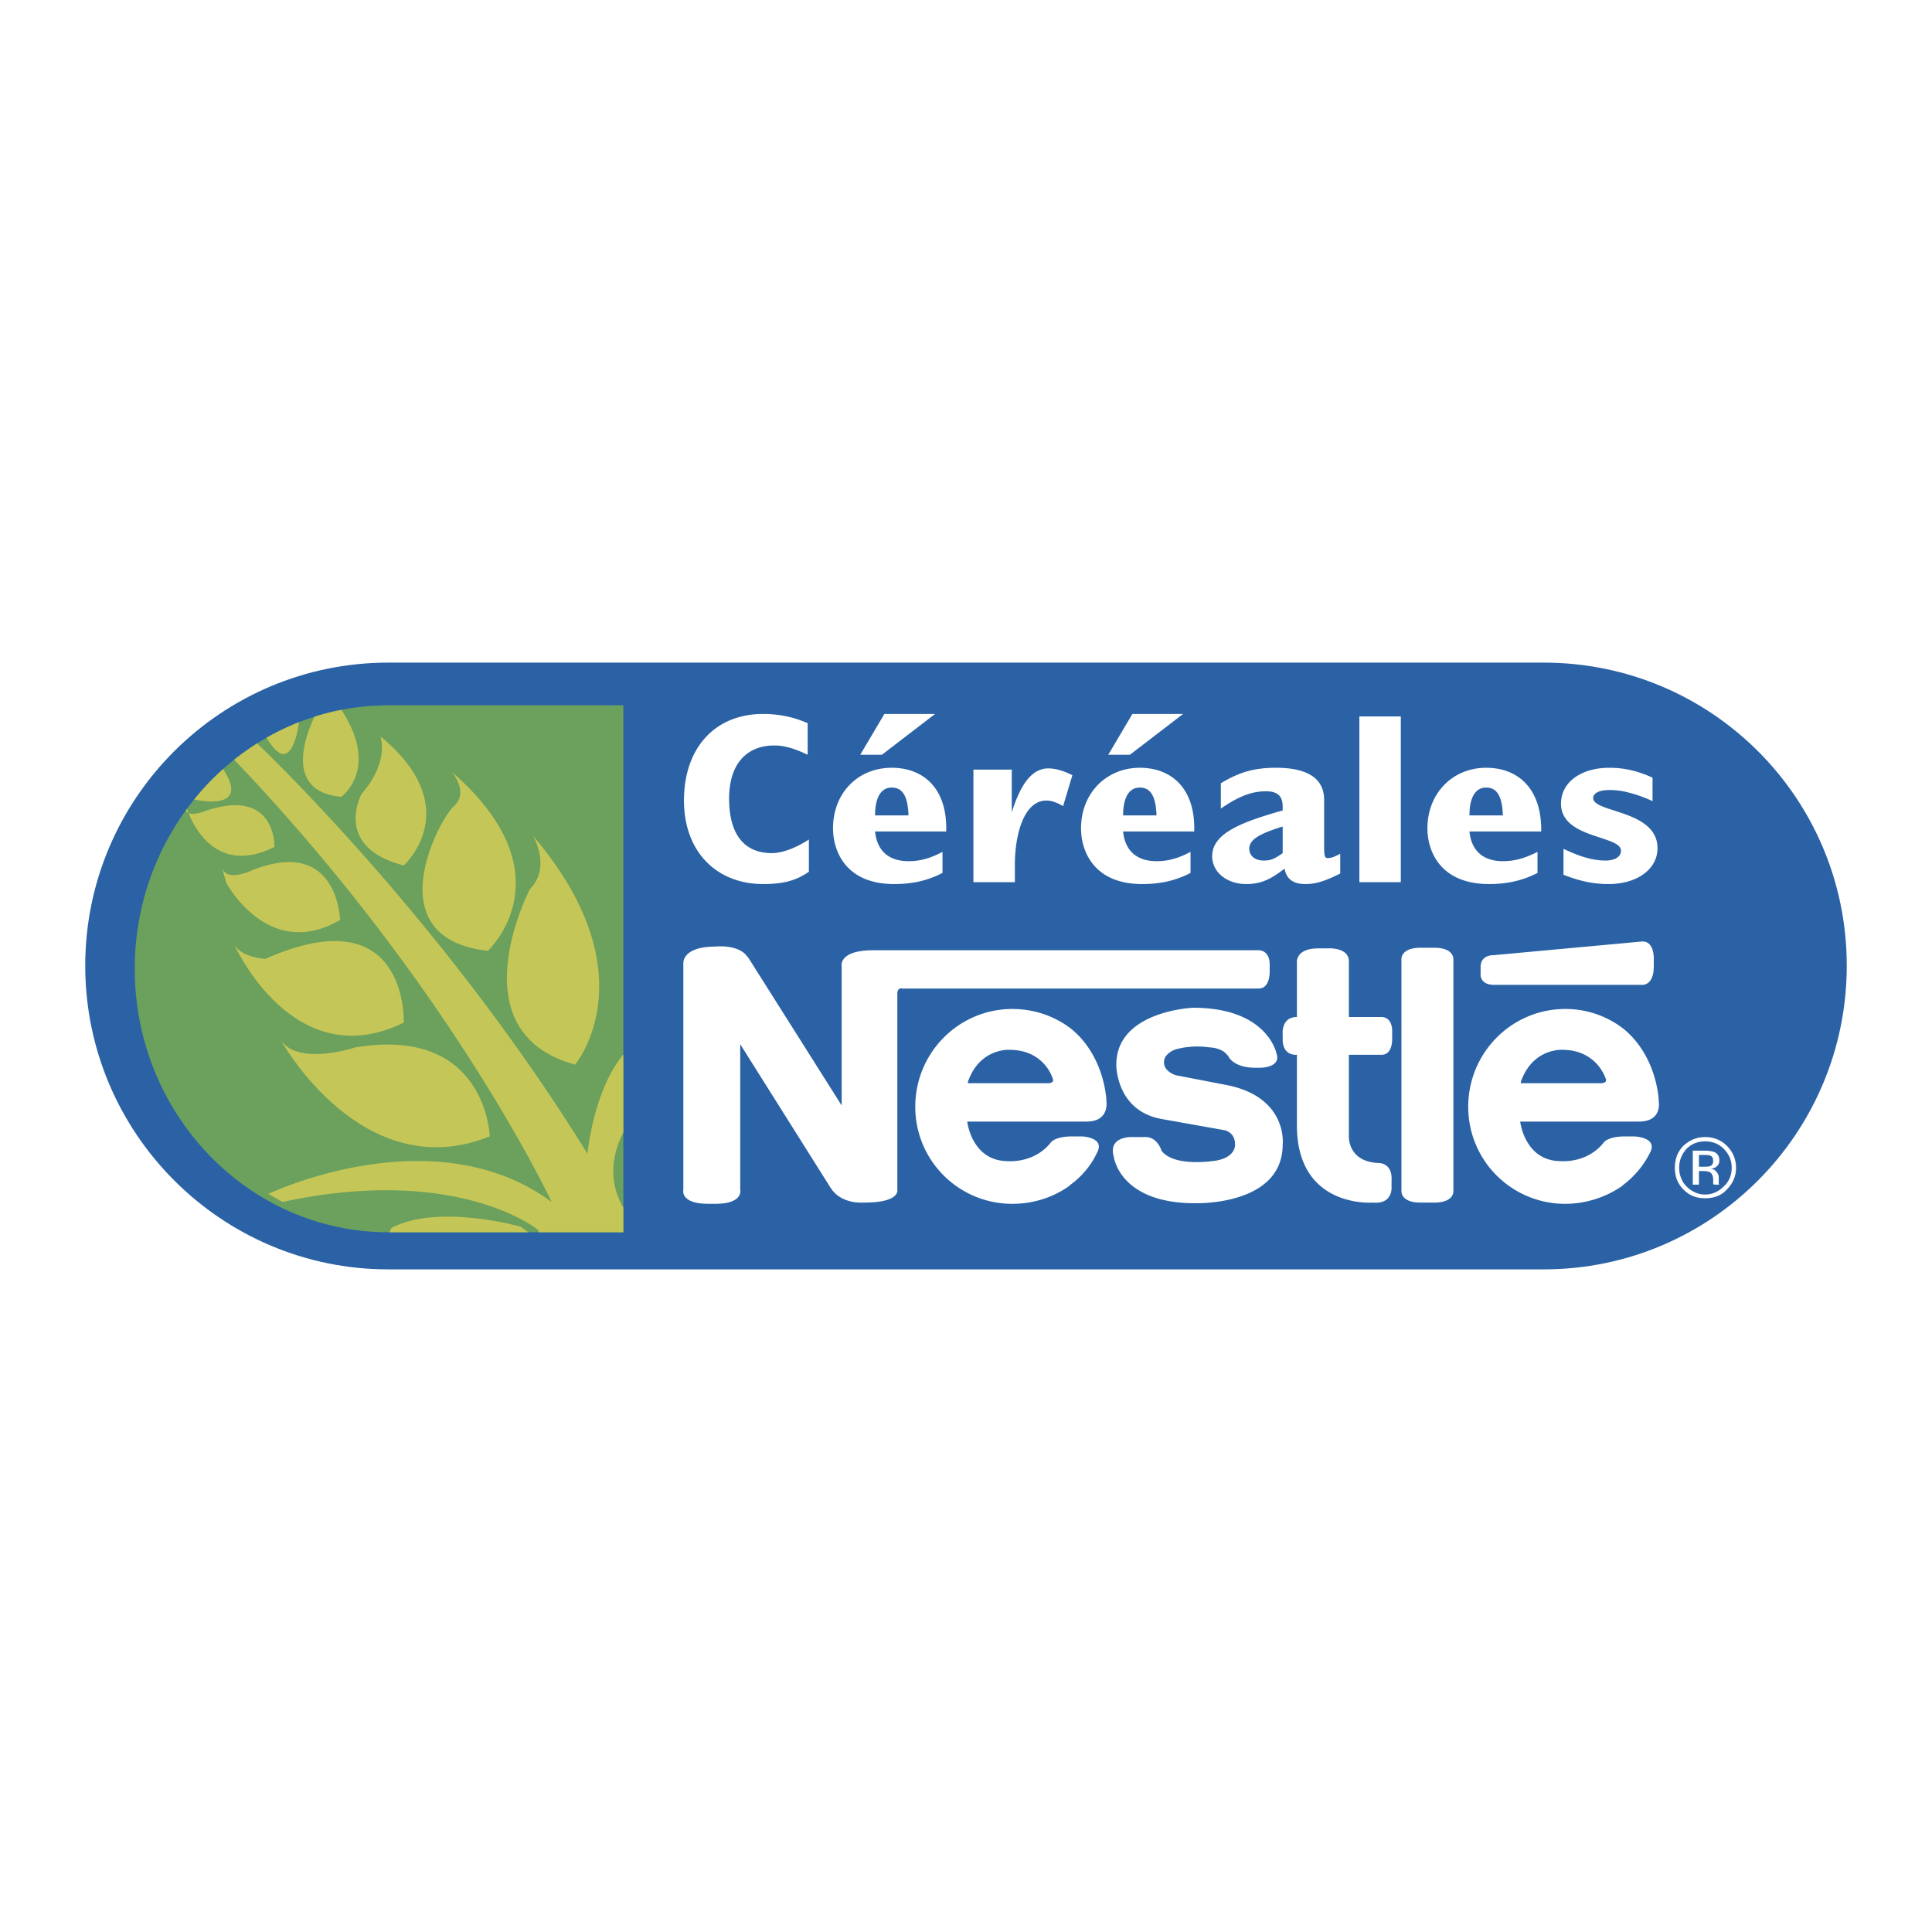
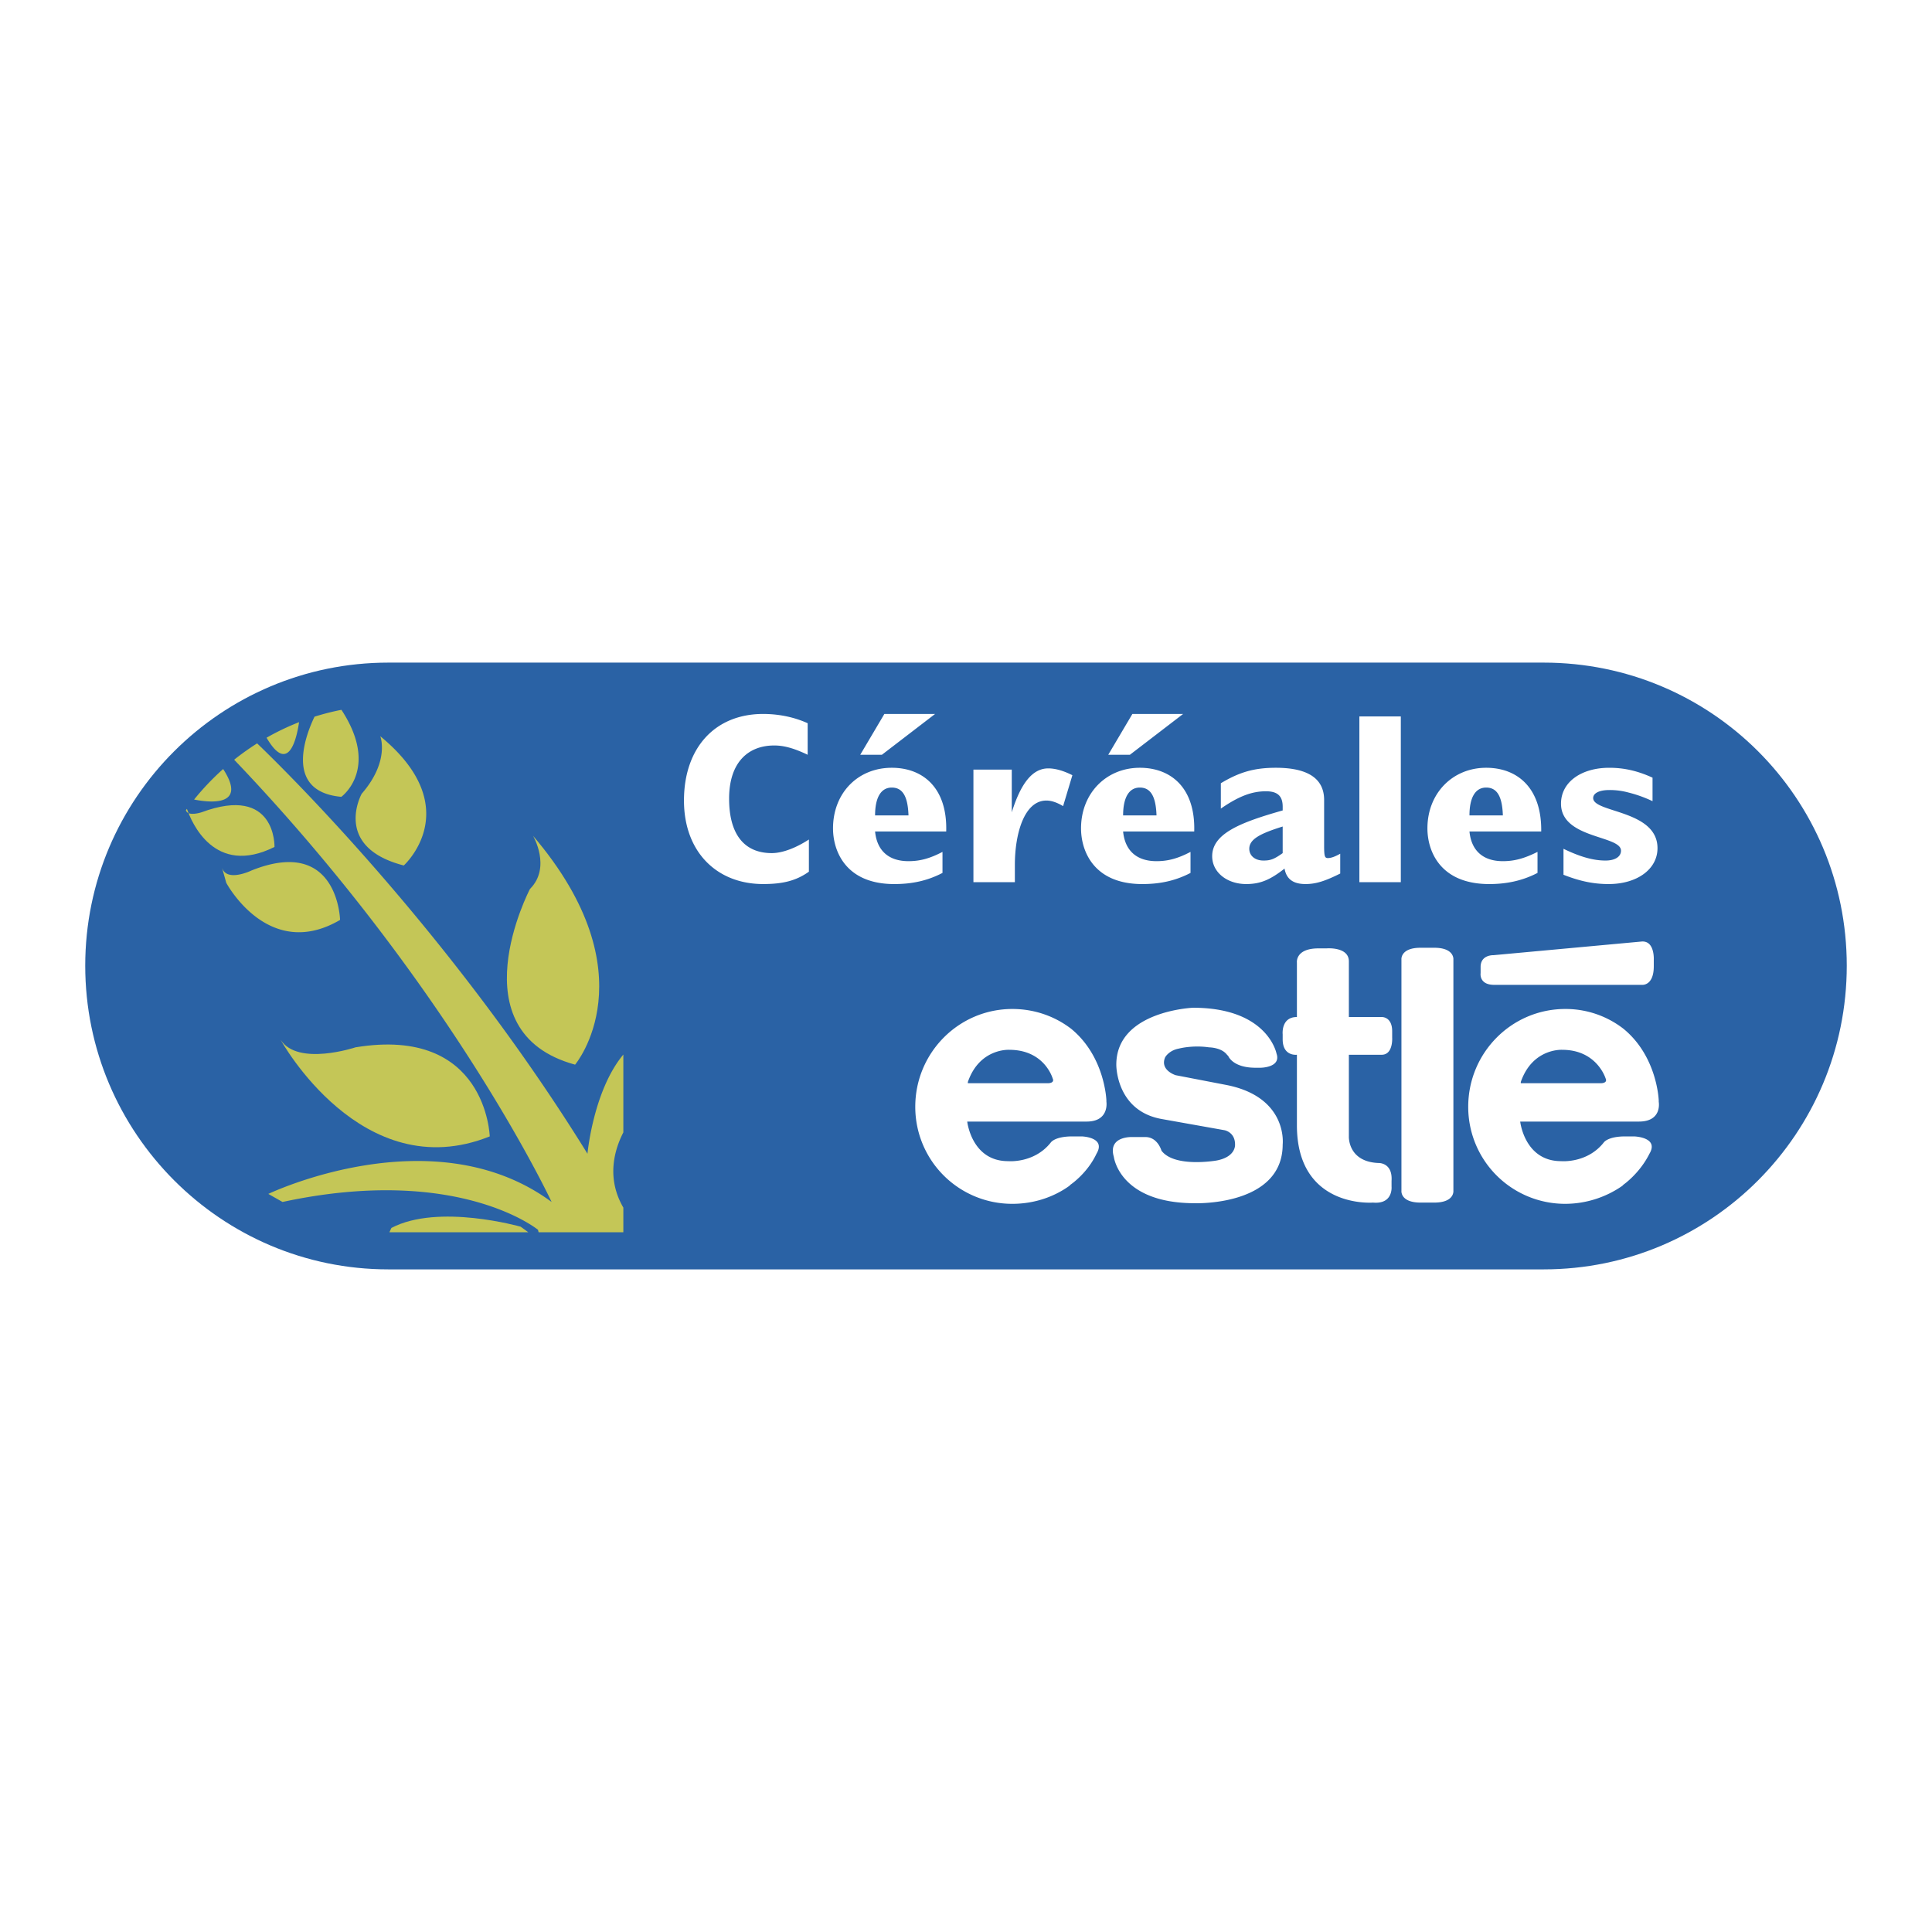
<svg xmlns="http://www.w3.org/2000/svg" width="2500" height="2500" viewBox="0 0 192.756 192.756">
  <g fill-rule="evenodd" clip-rule="evenodd">
    <path fill="#fff" d="M0 0h192.756v192.756H0V0z" />
    <path d="M154.014 126.646c16.725 0 30.238-13.576 30.238-30.299 0-16.724-13.514-30.238-30.238-30.238H38.742c-16.662 0-30.238 13.514-30.238 30.238 0 16.723 13.576 30.299 30.238 30.299h115.272z" fill="#2a62a5" />
-     <path d="M38.742 70.368c-13.946 0-25.301 11.786-25.301 26.289 0 14.502 11.354 26.287 25.301 26.287h23.449V70.368H38.742z" fill="#6ba05d" />
    <path d="M51.947 122.389s-8.207-2.346-12.897.123l-.201.432h13.859l-.761-.555z" fill="#c4c657" />
    <path d="M53.675 122.697s-7.96-6.541-25.486-2.777l-1.419-.803s16.476-7.898 28.263.803c0 0-9.97-21.404-31.671-44.122a25.358 25.358 0 0 1 2.291-1.631c2.838 2.722 19.409 19.012 32.959 40.941 0 0 .578-6.299 3.579-9.895v7.768c-.853 1.652-1.744 4.51 0 7.5v2.463h-8.454l-.062-.247z" fill="#c4c657" />
    <path d="M48.862 113.379s-.309-11.045-13.391-8.887c0 0-5.739 1.914-7.466-.74-.001 0 8.083 14.748 20.857 9.627zM57.378 106.221s7.59-9.01-4.197-22.833c0 0 1.852 3.147-.308 5.307 0 0-7.467 14.256 4.505 17.526z" fill="#c4c657" />
-     <path d="M48.677 94.866s8.208-7.59-3.579-17.834c0 0 1.728 2.037.185 3.394-1.543 1.42-7.776 13.206 3.394 14.44zM40.285 102.025s.493-12.713-13.823-6.357c0 0-2.345-.124-3.085-1.419-.001 0 5.861 13.206 16.908 7.776z" fill="#c4c657" />
    <path d="M33.928 91.781s-.185-8.393-8.824-4.937c0 0-2.53 1.234-2.962-.309l.432 1.542c0 .001 4.196 7.9 11.354 3.704zM40.285 86.35s6.356-5.738-2.346-12.897c0 0 .987 2.468-1.851 5.739 0 0-2.962 5.307 4.197 7.158zM29.838 72.05c-.231 1.581-1.044 5.314-3.243 1.552a24.624 24.624 0 0 1 3.243-1.552zM19.366 79.77c1.299.264 5.43.849 2.897-3.046a26.011 26.011 0 0 0-2.897 3.046zM34.051 79.5s3.879-2.771.014-8.681c-.913.178-1.808.407-2.684.684-.769 1.591-3.193 7.465 2.67 7.997z" fill="#c4c657" />
    <path d="M27.387 84.499s.185-6.233-7.282-3.456c0 0-1.377.459-1.558-.207.033-.046.067-.091.102-.137.449 1.312 2.736 6.801 8.738 3.8z" fill="#c4c657" />
    <path d="M80.704 86.967c-1.296.926-2.653 1.234-4.566 1.234-4.628 0-7.898-3.209-7.898-8.331 0-5.245 3.085-8.639 7.898-8.639 1.543 0 3.085.308 4.443.925v3.147c-1.419-.679-2.407-.926-3.333-.926-2.592 0-4.505 1.667-4.505 5.308 0 3.517 1.481 5.43 4.258 5.43 1.11 0 2.468-.555 3.702-1.357v3.209h.001zM87.307 81.352c0-1.728.555-2.777 1.666-2.777 1.111 0 1.605.925 1.667 2.777h-3.333zm-1.481-6.048h2.16l5.307-4.072h-5.06l-2.407 4.072zm8.207 9.689c-1.296.679-2.283.926-3.394.926-1.975 0-3.147-1.049-3.332-2.962h7.096c.124-4.381-2.345-6.356-5.431-6.356-3.394 0-5.862 2.53-5.862 6.048 0 2.222 1.234 5.554 6.109 5.554 1.728 0 3.271-.309 4.813-1.111v-2.099h.001zM97.119 76.786h3.826v4.258c.926-2.962 2.098-4.381 3.641-4.381.74 0 1.543.247 2.406.679l-.926 3.085c-.617-.37-1.172-.556-1.666-.556-2.223 0-3.146 3.333-3.146 6.418v1.728h-4.135V76.786zM112.053 81.352c0-1.728.555-2.777 1.666-2.777 1.109 0 1.604.925 1.666 2.777h-3.332zm-1.483-6.048h2.16l5.309-4.072h-5.061l-2.408 4.072zm8.209 9.689c-1.297.679-2.283.926-3.395.926-1.975 0-3.146-1.049-3.332-2.962h7.096c.123-4.381-2.344-6.356-5.43-6.356-3.332 0-5.863 2.53-5.863 6.048 0 2.222 1.234 5.554 6.109 5.554 1.729 0 3.271-.309 4.814-1.111v-2.099h.001zM127.973 85.116c-.863.617-1.234.741-1.912.741-.865 0-1.42-.494-1.42-1.173 0-.987 1.172-1.543 3.332-2.222v2.654zm5.74.062c-.557.309-.926.432-1.234.432s-.371-.185-.371-1.234V79.81c0-2.53-2.283-3.209-4.812-3.209-2.16 0-3.641.432-5.492 1.543v2.53c1.789-1.234 3.086-1.728 4.504-1.728 1.174 0 1.666.494 1.666 1.542v.37c-4.135 1.173-7.035 2.283-7.035 4.567 0 1.604 1.482 2.777 3.395 2.777 1.42 0 2.406-.432 3.826-1.543.186 1.049.863 1.543 2.098 1.543 1.049 0 1.975-.309 3.457-1.049v-1.975h-.002zM135.625 71.479h4.135v16.538h-4.135V71.479zM146.609 81.352c0-1.728.555-2.777 1.666-2.777s1.605.925 1.666 2.777h-3.332zm6.789 3.641c-1.359.679-2.346.926-3.457.926-1.975 0-3.146-1.049-3.332-2.962h7.158c.062-4.381-2.406-6.356-5.492-6.356-3.332 0-5.861 2.53-5.861 6.048 0 2.222 1.234 5.554 6.17 5.554 1.666 0 3.271-.309 4.814-1.111v-2.099zM155.99 84.684c1.666.803 2.961 1.173 4.195 1.173.926 0 1.543-.37 1.543-.987 0-1.543-5.986-1.173-5.986-4.69 0-2.16 2.037-3.579 4.814-3.579 1.48 0 2.838.309 4.318.987v2.345a12.803 12.803 0 0 0-2.406-.864 7.059 7.059 0 0 0-1.912-.247c-.988 0-1.605.309-1.605.802 0 1.481 6.418 1.172 6.418 4.999 0 2.098-2.037 3.579-4.875 3.579-1.42 0-2.777-.247-4.504-.926v-2.592zM96.563 108.072h8.023s.678 0 .432-.494c0 0-.803-2.838-4.32-2.838 0 0-2.961-.186-4.134 3.209v.123h-.001zm13.824 1.852s.309 1.975-1.975 1.975H96.501s.432 3.949 4.073 3.949c0 0 2.592.246 4.258-1.852 0 0 .371-.617 2.16-.617h.926s2.469.062 1.48 1.729c-.926 1.975-2.592 3.086-2.592 3.086l-.123.123c-1.543 1.109-3.518 1.789-5.678 1.789a9.666 9.666 0 0 1-9.688-9.688c0-5.369 4.32-9.752 9.688-9.752 2.223 0 4.258.742 5.863 1.975 3.395 2.777 3.518 7.16 3.518 7.16v.123h.001zM122.543 105.357s.432 1.172 2.715 1.172h.494s2.098 0 1.604-1.42c0 0-.863-4.566-8.33-4.566 0 0-7.652.309-7.652 5.678 0 0-.061 4.629 4.566 5.43l6.232 1.111s1.049.186 1.049 1.42c0 0 .125 1.234-1.85 1.604 0 0-4.197.74-5.492-.986 0 0-.371-1.357-1.605-1.357h-1.295s-2.469-.123-1.852 1.975c0 0 .555 4.627 8.084 4.627 0 0 8.762.309 8.762-5.861 0 0 .557-4.689-5.553-5.924l-5.123-.988s-1.604-.494-1.049-1.789c0 0 .371-.68 1.357-.863 0 0 1.357-.371 3.025-.125 0 0 1.232 0 1.789.74l.124.122zM151.73 108.072h8.023s.678 0 .432-.494c0 0-.863-2.838-4.32-2.838 0 0-2.961-.186-4.135 3.209v.123zm13.762 1.852s.371 1.975-1.975 1.975H151.67s.432 3.949 4.072 3.949c0 0 2.592.246 4.258-1.852 0 0 .371-.617 2.16-.617h.863s2.531.062 1.543 1.729c-.986 1.975-2.592 3.086-2.592 3.086l-.123.123a10.012 10.012 0 0 1-5.678 1.789 9.665 9.665 0 0 1-9.688-9.688c0-5.369 4.318-9.752 9.688-9.752a9.41 9.41 0 0 1 5.801 1.975c3.395 2.777 3.518 7.16 3.518 7.16v.123zM139.822 95.73s-.125-1.172 1.912-1.172h1.357c2.037 0 1.914 1.172 1.914 1.172v23.081s.123 1.172-1.914 1.172h-1.357c-2.037 0-1.912-1.172-1.912-1.172V95.73zM149.016 95.298s-1.295-.062-1.295 1.172v.617s-.186 1.172 1.357 1.172h14.748s1.172.123 1.172-1.851v-.617s.125-1.975-1.232-1.852l-14.75 1.359zM129.393 96.039s-.186-1.419 2.16-1.419h.803s2.221-.186 2.221 1.295v5.554h3.271s1.049-.061 1.049 1.42v.617s.123 1.727-1.049 1.727c-1.111 0 0 0 0 0h-3.271v8.146s-.123 2.531 2.963 2.654c0 0 1.418-.062 1.295 1.789v.555s.186 1.791-1.852 1.605c0 0-7.59.617-7.59-7.715v-7.035s-1.42.186-1.42-1.541v-.494s-.184-1.729 1.42-1.729V96.039z" fill="#fff" />
-     <path d="M124.332 94.805h-37.21c-3.518 0-3.147 1.604-3.147 1.604v13.884l-9.318-14.748-.062-.062c-.864-1.295-3.147-1.049-3.147-1.049-3.518 0-3.271 1.728-3.271 1.728v22.523s-.371 1.42 2.468 1.42h.74c2.838 0 2.468-1.42 2.468-1.42v-14.502l9.01 14.316c1.049 1.668 3.209 1.482 3.209 1.482h.185c3.517 0 3.271-1.234 3.271-1.234V99.125c0-.68.555-.494.555-.494h35.483c1.234 0 1.111-1.852 1.111-1.852v-.555c0-1.42-1.049-1.42-1.049-1.42h-1.296v.001zM171.973 114.613c.555.555.801 1.172.801 1.912 0 .68-.246 1.359-.801 1.852-.494.494-1.111.803-1.852.803s-1.357-.309-1.852-.803c-.494-.492-.74-1.172-.74-1.852 0-.74.246-1.357.74-1.912.494-.494 1.111-.74 1.852-.74s1.358.246 1.852.74zm.308-.308c-.557-.555-1.297-.863-2.16-.863s-1.543.309-2.16.863c-.617.617-.863 1.357-.863 2.221 0 .803.246 1.543.863 2.16s1.297.865 2.16.865 1.604-.248 2.16-.865c.617-.617.926-1.357.926-2.16 0-.864-.309-1.604-.926-2.221zm-1.666 2.037c-.125.061-.371.061-.617.061h-.494v-1.172h.494c.309 0 .555 0 .74.123.123.062.186.246.186.494 0 .246-.125.431-.309.494zm-1.728 1.851h.617v-1.359h.432c.309 0 .555.062.68.125.184.123.309.369.309.74v.432c.061 0 .061 0 .061.062h.557l-.062-.062v-.186-.494c0-.184-.062-.309-.186-.492-.123-.186-.309-.309-.617-.371.248 0 .371-.062.494-.123.246-.186.371-.371.371-.68 0-.432-.186-.74-.557-.863-.186-.062-.494-.123-.926-.123h-1.172v3.394h-.001z" fill="#fff" />
  </g>
</svg>